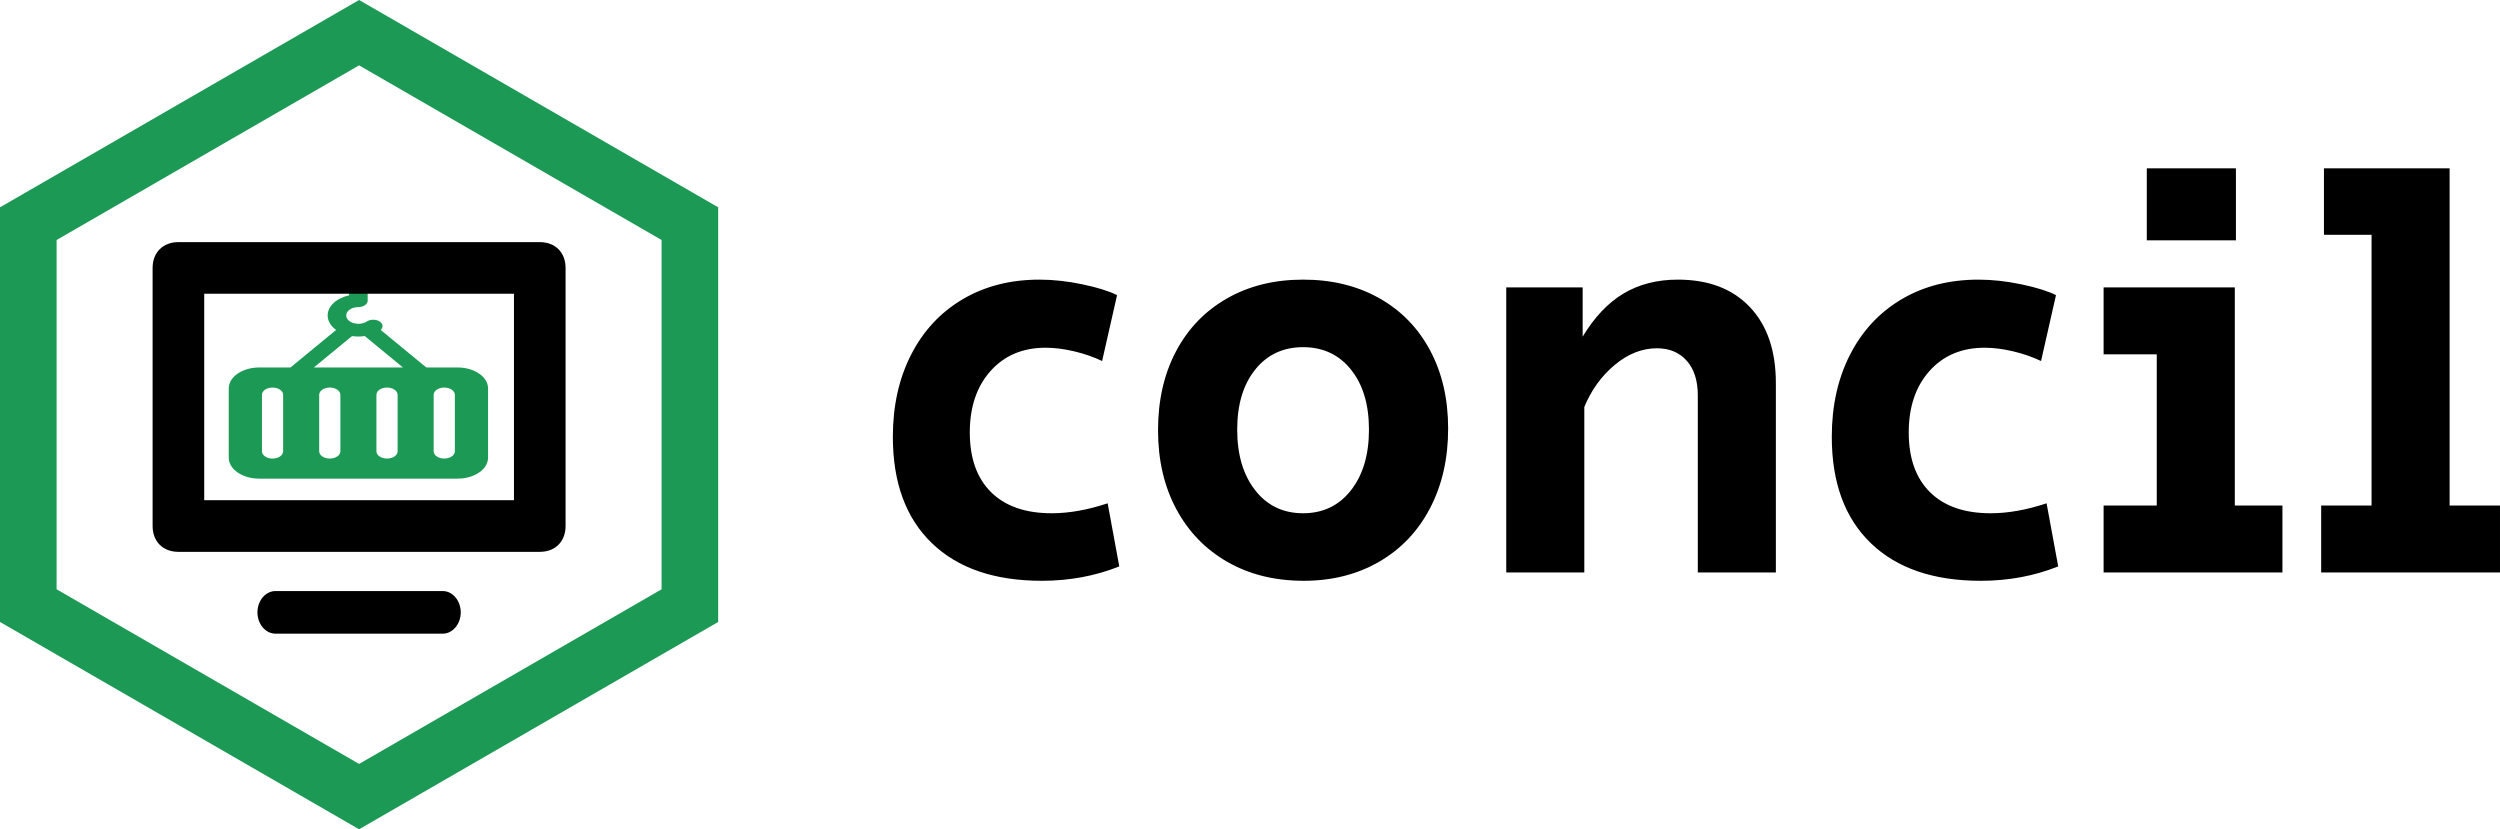
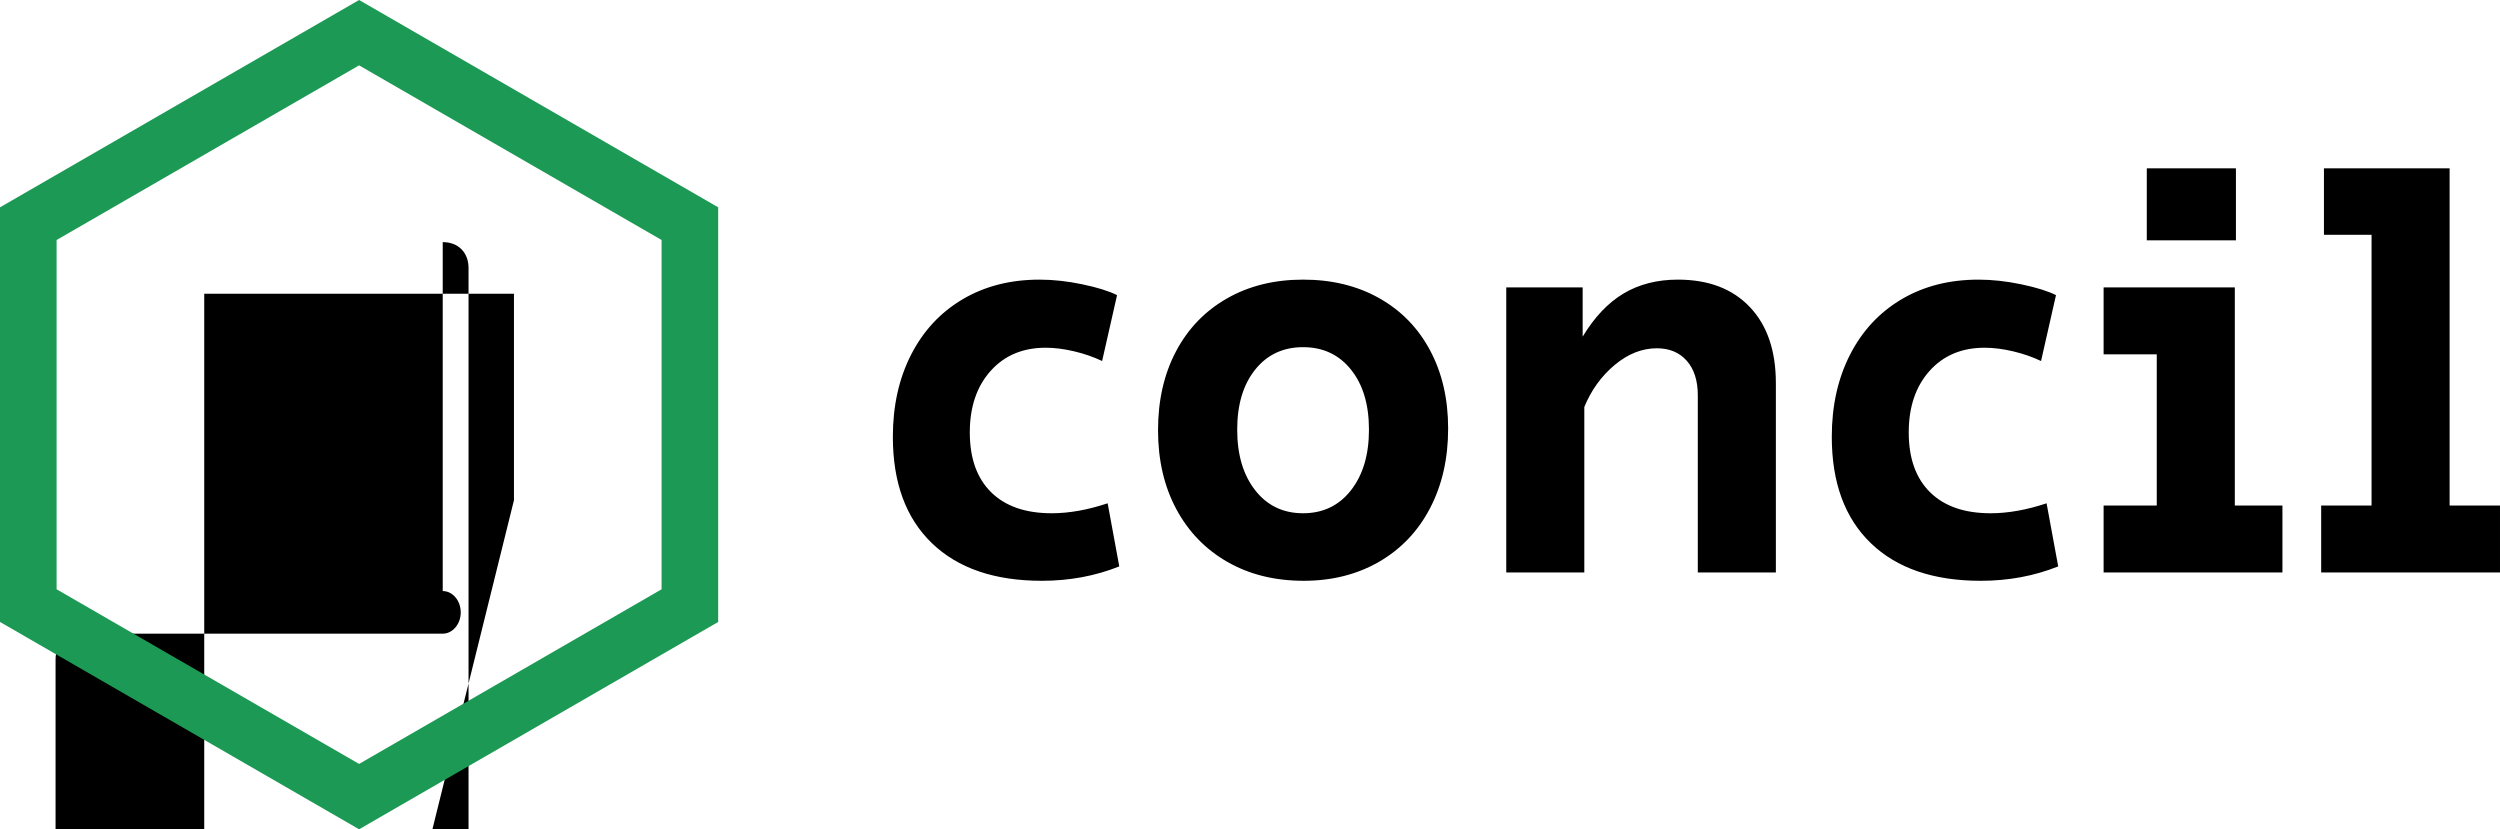
<svg xmlns="http://www.w3.org/2000/svg" version="1.1" width="645.168" height="214.011">
-   <path style="fill:#1c9954;fill-opacity:1;stroke:none" d="m 118.077,94.832 -8.061,0 -11.781,-9.692 c 0.301,-0.273 0.472,-0.602 0.483,-0.951 0.014,-0.439 -0.222,-0.855 -0.664,-1.172 -0.456,-0.327 -1.071,-0.507 -1.731,-0.507 -0.62,0 -1.208,0.162 -1.656,0.456 -0.588,0.386 -1.36,0.598 -2.174,0.598 -1.735,0 -3.146,-0.968 -3.146,-2.157 0,-1.19 1.411,-2.157 3.146,-2.157 1.321,0 2.396,-0.737 2.396,-1.643 l 0,-4.022 -4.792,1.34e-4 0,2.633 c -3.275,0.712 -5.542,2.824 -5.542,5.19 0,1.449 0.831,2.766 2.183,3.743 l -11.771,9.683 -8.061,0 c -4.348,0 -7.872,2.417 -7.872,5.398 l 0,17.894 c 0,2.981 3.524,5.398 7.872,5.398 l 51.172,0 c 4.348,0 7.872,-2.417 7.872,-5.398 l 0,-17.894 c 9.1e-4,-2.981 -3.524,-5.398 -7.871,-5.398 z M 73.068,116.466 c 0,1.035 -1.224,1.874 -2.734,1.874 -1.51,0 -2.733,-0.839 -2.733,-1.874 l 0,-14.578 c 0,-1.035 1.224,-1.874 2.733,-1.874 1.51,0 2.734,0.839 2.734,1.874 z m 14.771,0 c 0,1.035 -1.224,1.874 -2.734,1.874 -1.51,0 -2.734,-0.839 -2.734,-1.874 l 0,-14.578 c 0,-1.035 1.224,-1.874 2.734,-1.874 1.51,0 2.734,0.839 2.734,1.874 z m 14.771,0 c 0,1.035 -1.224,1.874 -2.734,1.874 -1.51,0 -2.734,-0.839 -2.734,-1.874 l 0,-14.578 c 0,-1.035 1.224,-1.874 2.734,-1.874 1.51,0 2.734,0.839 2.734,1.874 z m -21.616,-21.634 9.848,-8.102 c 0.532,0.077 1.084,0.119 1.649,0.119 0.559,0 1.111,-0.041 1.648,-0.119 l 9.848,8.102 z m 36.387,21.634 c 0,1.035 -1.224,1.874 -2.734,1.874 -1.51,0 -2.734,-0.839 -2.734,-1.874 l 0,-14.578 c 0,-1.035 1.224,-1.874 2.734,-1.874 1.51,0 2.734,0.839 2.734,1.874 z" id="path3589" />
-   <path id="path142-0" style="fill:#000000;fill-opacity:1;stroke:none" d="M 114.254,163.528 H 71.085 c -2.556,0 -4.647,-2.474 -4.647,-5.498 0,-3.024 2.091,-5.498 4.647,-5.498 h 43.169 c 2.556,0 4.647,2.474 4.647,5.498 0,3.024 -2.091,5.498 -4.647,5.498 m 25.041,-101.044 h -93.251 c -3.996,0 -6.661,2.664 -6.661,6.661 v 66.608 c 0,3.996 2.664,6.661 6.661,6.661 h 93.251 c 3.996,0 6.661,-2.664 6.661,-6.661 V 69.144 c 0,-3.996 -2.664,-6.661 -6.661,-6.661 z m -6.661,66.608 H 52.705 V 75.805 h 79.93 v 53.286 z" />
+   <path id="path142-0" style="fill:#000000;fill-opacity:1;stroke:none" d="M 114.254,163.528 H 71.085 c -2.556,0 -4.647,-2.474 -4.647,-5.498 0,-3.024 2.091,-5.498 4.647,-5.498 h 43.169 c 2.556,0 4.647,2.474 4.647,5.498 0,3.024 -2.091,5.498 -4.647,5.498 h -93.251 c -3.996,0 -6.661,2.664 -6.661,6.661 v 66.608 c 0,3.996 2.664,6.661 6.661,6.661 h 93.251 c 3.996,0 6.661,-2.664 6.661,-6.661 V 69.144 c 0,-3.996 -2.664,-6.661 -6.661,-6.661 z m -6.661,66.608 H 52.705 V 75.805 h 79.93 v 53.286 z" />
  <path id="path116" style="fill:#1c9954;fill-opacity:1;stroke:none" d="m 170.733,152.076 -78.063,45.069 -78.063,-45.069 0,-90.14 78.063,-45.07 78.063,45.07 0,90.14 m 14.607,8.432 0,-107.005 L 92.67,0 0,53.503 0,160.508 l 92.67,53.503 92.67,-53.503 0,0 z" />
  <path id="path194-2" d="m 268.848,149.884 q -18.287,0 -28.36,-9.715 -10.072,-9.715 -10.072,-27.431 l 0,0 q 0,-12.001 4.715,-21.216 4.715,-9.215 13.287,-14.287 8.572,-5.072 19.859,-5.072 l 0,0 q 5.286,0 11.072,1.214 5.786,1.214 8.929,2.786 l 0,0 -3.857,17.002 q -3.286,-1.572 -7.215,-2.5 -3.929,-0.929 -7.358,-0.929 l 0,0 q -8.858,0 -14.216,6.001 -5.358,6.001 -5.358,15.859 l 0,0 q 0,10.001 5.5,15.43 5.5,5.429 15.644,5.429 l 0,0 q 6.715,0 14.43,-2.572 l 0,0 3,16.287 q -9.287,3.715 -20.002,3.715 l 0,0 z m 67.578,0 q -11.144,0 -19.645,-4.858 -8.501,-4.858 -13.215,-13.644 -4.715,-8.787 -4.715,-20.359 l 0,0 q 0,-11.572 4.643,-20.359 4.643,-8.787 13.144,-13.644 8.501,-4.858 19.645,-4.858 l 0,0 q 11.144,0 19.645,4.786 8.501,4.786 13.144,13.501 4.643,8.715 4.643,20.145 l 0,0 q 0,11.572 -4.643,20.502 -4.643,8.929 -13.144,13.858 -8.501,4.929 -19.502,4.929 l 0,0 z m -0.143,-17.43 q 7.715,0 12.358,-5.929 4.643,-5.929 4.643,-15.644 l 0,0 q 0,-9.715 -4.643,-15.501 -4.643,-5.786 -12.358,-5.786 l 0,0 q -7.715,0 -12.358,5.786 -4.643,5.786 -4.643,15.501 l 0,0 q 0,9.715 4.643,15.644 4.643,5.929 12.358,5.929 l 0,0 z m 52.433,15.287 0,-73.578 19.716,0 0,12.715 q 4.572,-7.572 10.572,-11.144 6.001,-3.572 14.001,-3.572 l 0,0 q 11.858,0 18.573,7.072 6.715,7.072 6.715,19.645 l 0,0 0,48.862 -20.145,0 0,-45.718 q 0,-5.715 -2.857,-8.929 -2.857,-3.215 -7.715,-3.215 l 0,0 q -5.715,0 -10.858,4.286 -5.143,4.286 -7.858,10.858 l 0,0 0,42.718 -20.145,0 z m 122.44,2.143 q -18.287,0 -28.36,-9.715 -10.072,-9.715 -10.072,-27.431 l 0,0 q 0,-12.001 4.715,-21.216 4.715,-9.215 13.287,-14.287 8.572,-5.072 19.859,-5.072 l 0,0 q 5.286,0 11.072,1.214 5.786,1.214 8.929,2.786 l 0,0 -3.857,17.002 q -3.286,-1.572 -7.215,-2.5 -3.929,-0.929 -7.358,-0.929 l 0,0 q -8.858,0 -14.216,6.001 -5.358,6.001 -5.358,15.859 l 0,0 q 0,10.001 5.5,15.43 5.5,5.429 15.644,5.429 l 0,0 q 6.715,0 14.43,-2.572 l 0,0 3,16.287 q -9.287,3.715 -20.002,3.715 l 0,0 z m 42.861,-87.865 0,-18.573 23.002,0 0,18.573 -23.002,0 z m -11.144,85.722 0,-17.287 13.716,0 0,-39.004 -13.716,0 0,-17.287 33.86,0 0,56.291 12.287,0 0,17.287 -46.147,0 z m 56.148,0 0,-17.287 13.001,0 0,-69.863 -12.287,0 0,-17.144 32.431,0 0,87.008 13.001,0 0,17.287 -46.147,0 z" style="fill:#000000;fill-opacity:1;stroke:none" />
</svg>